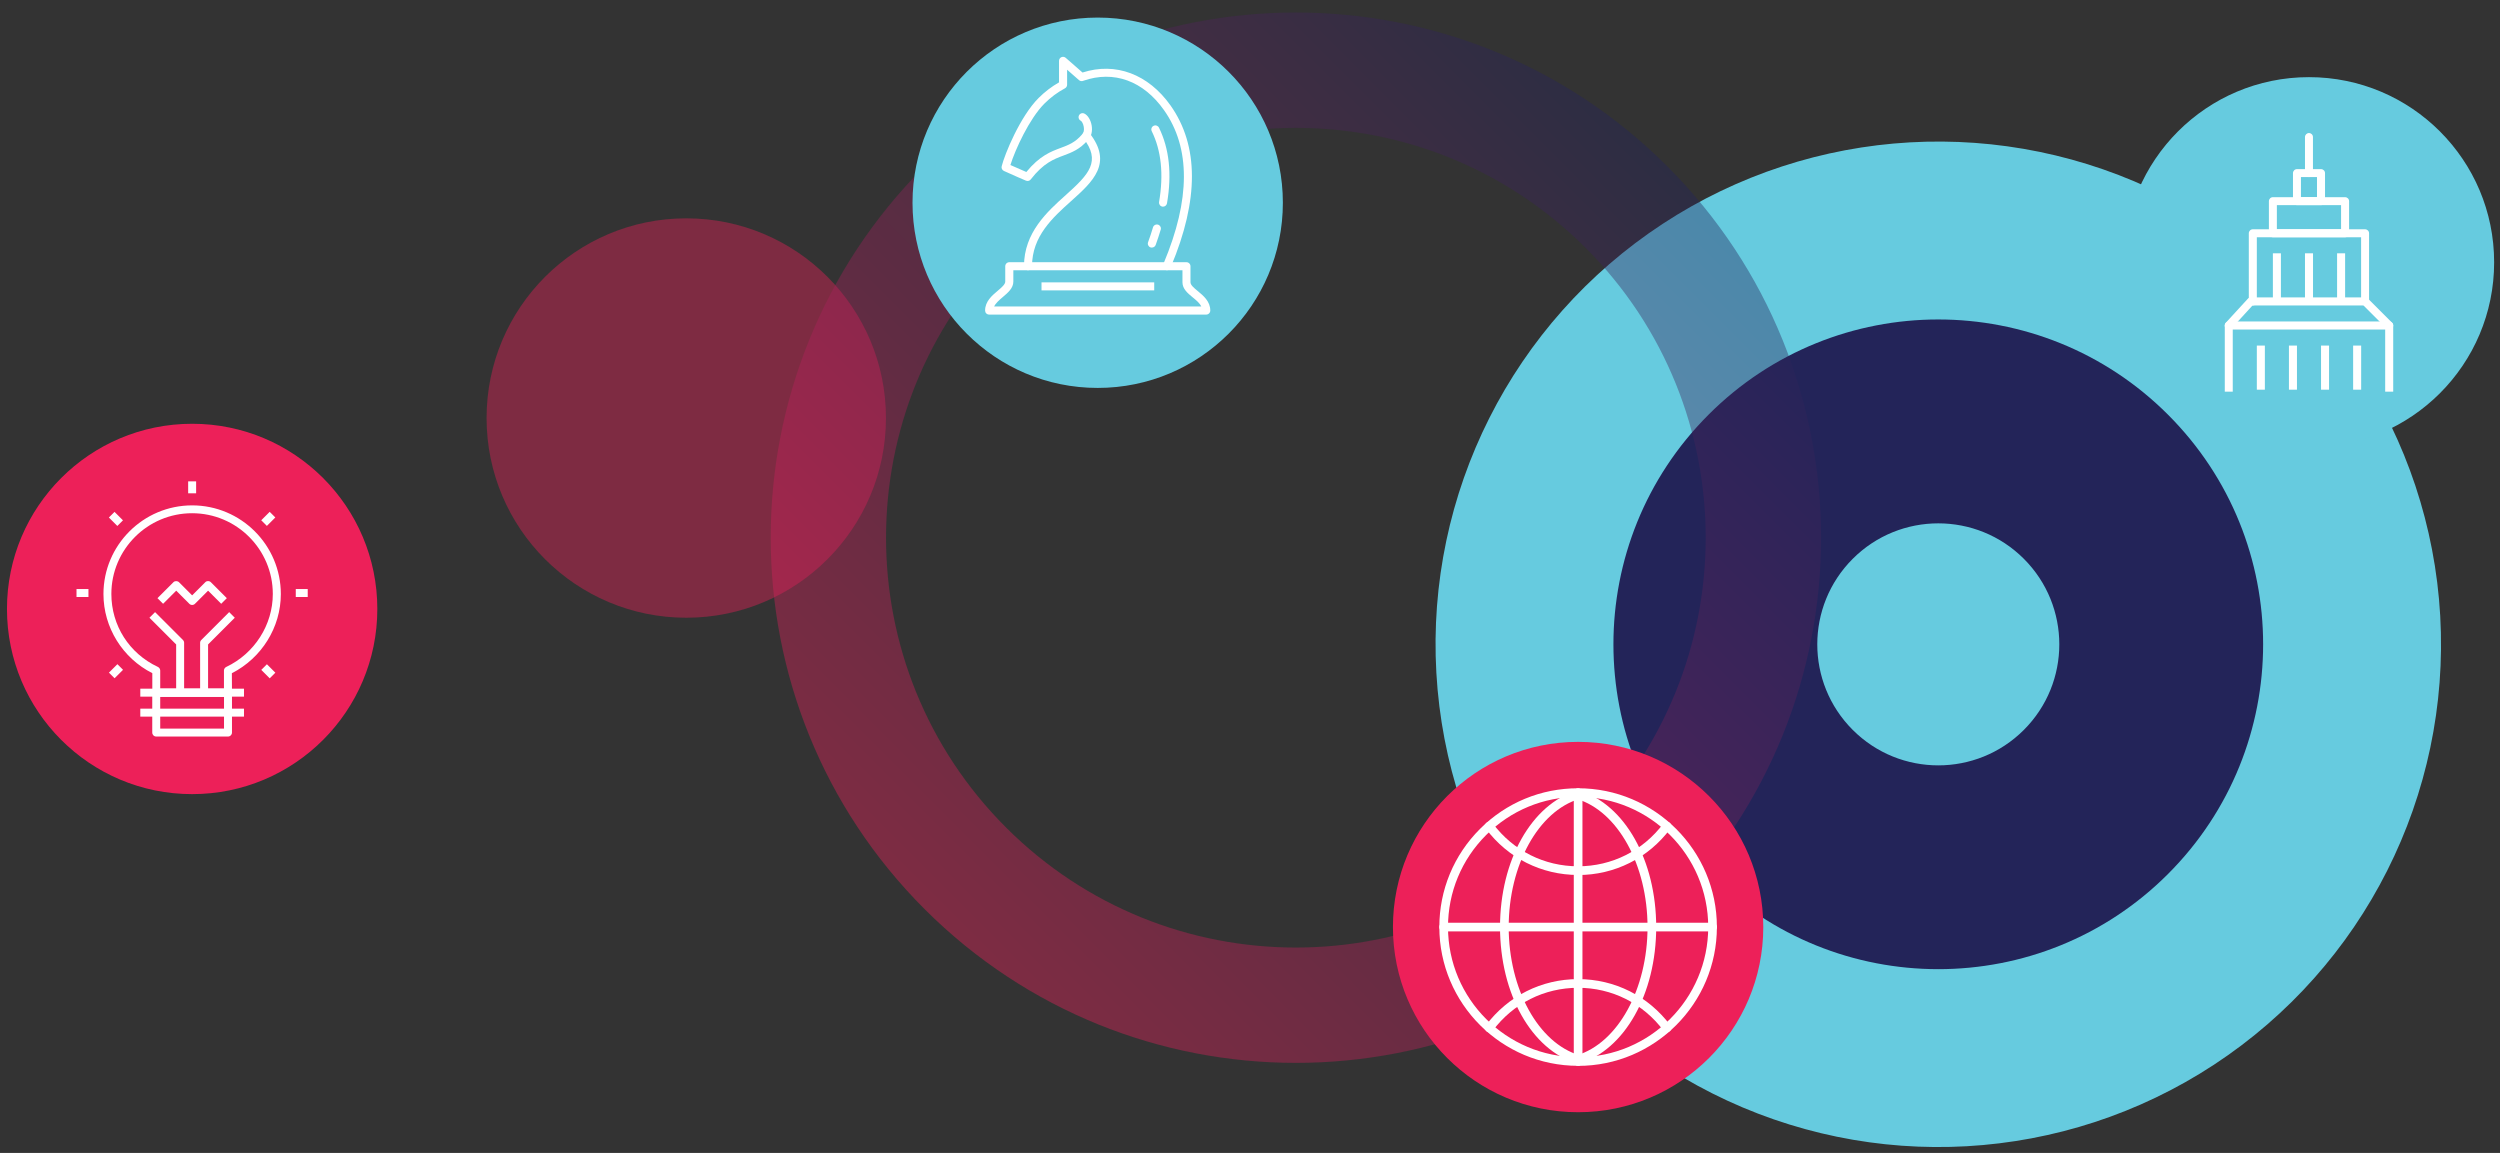
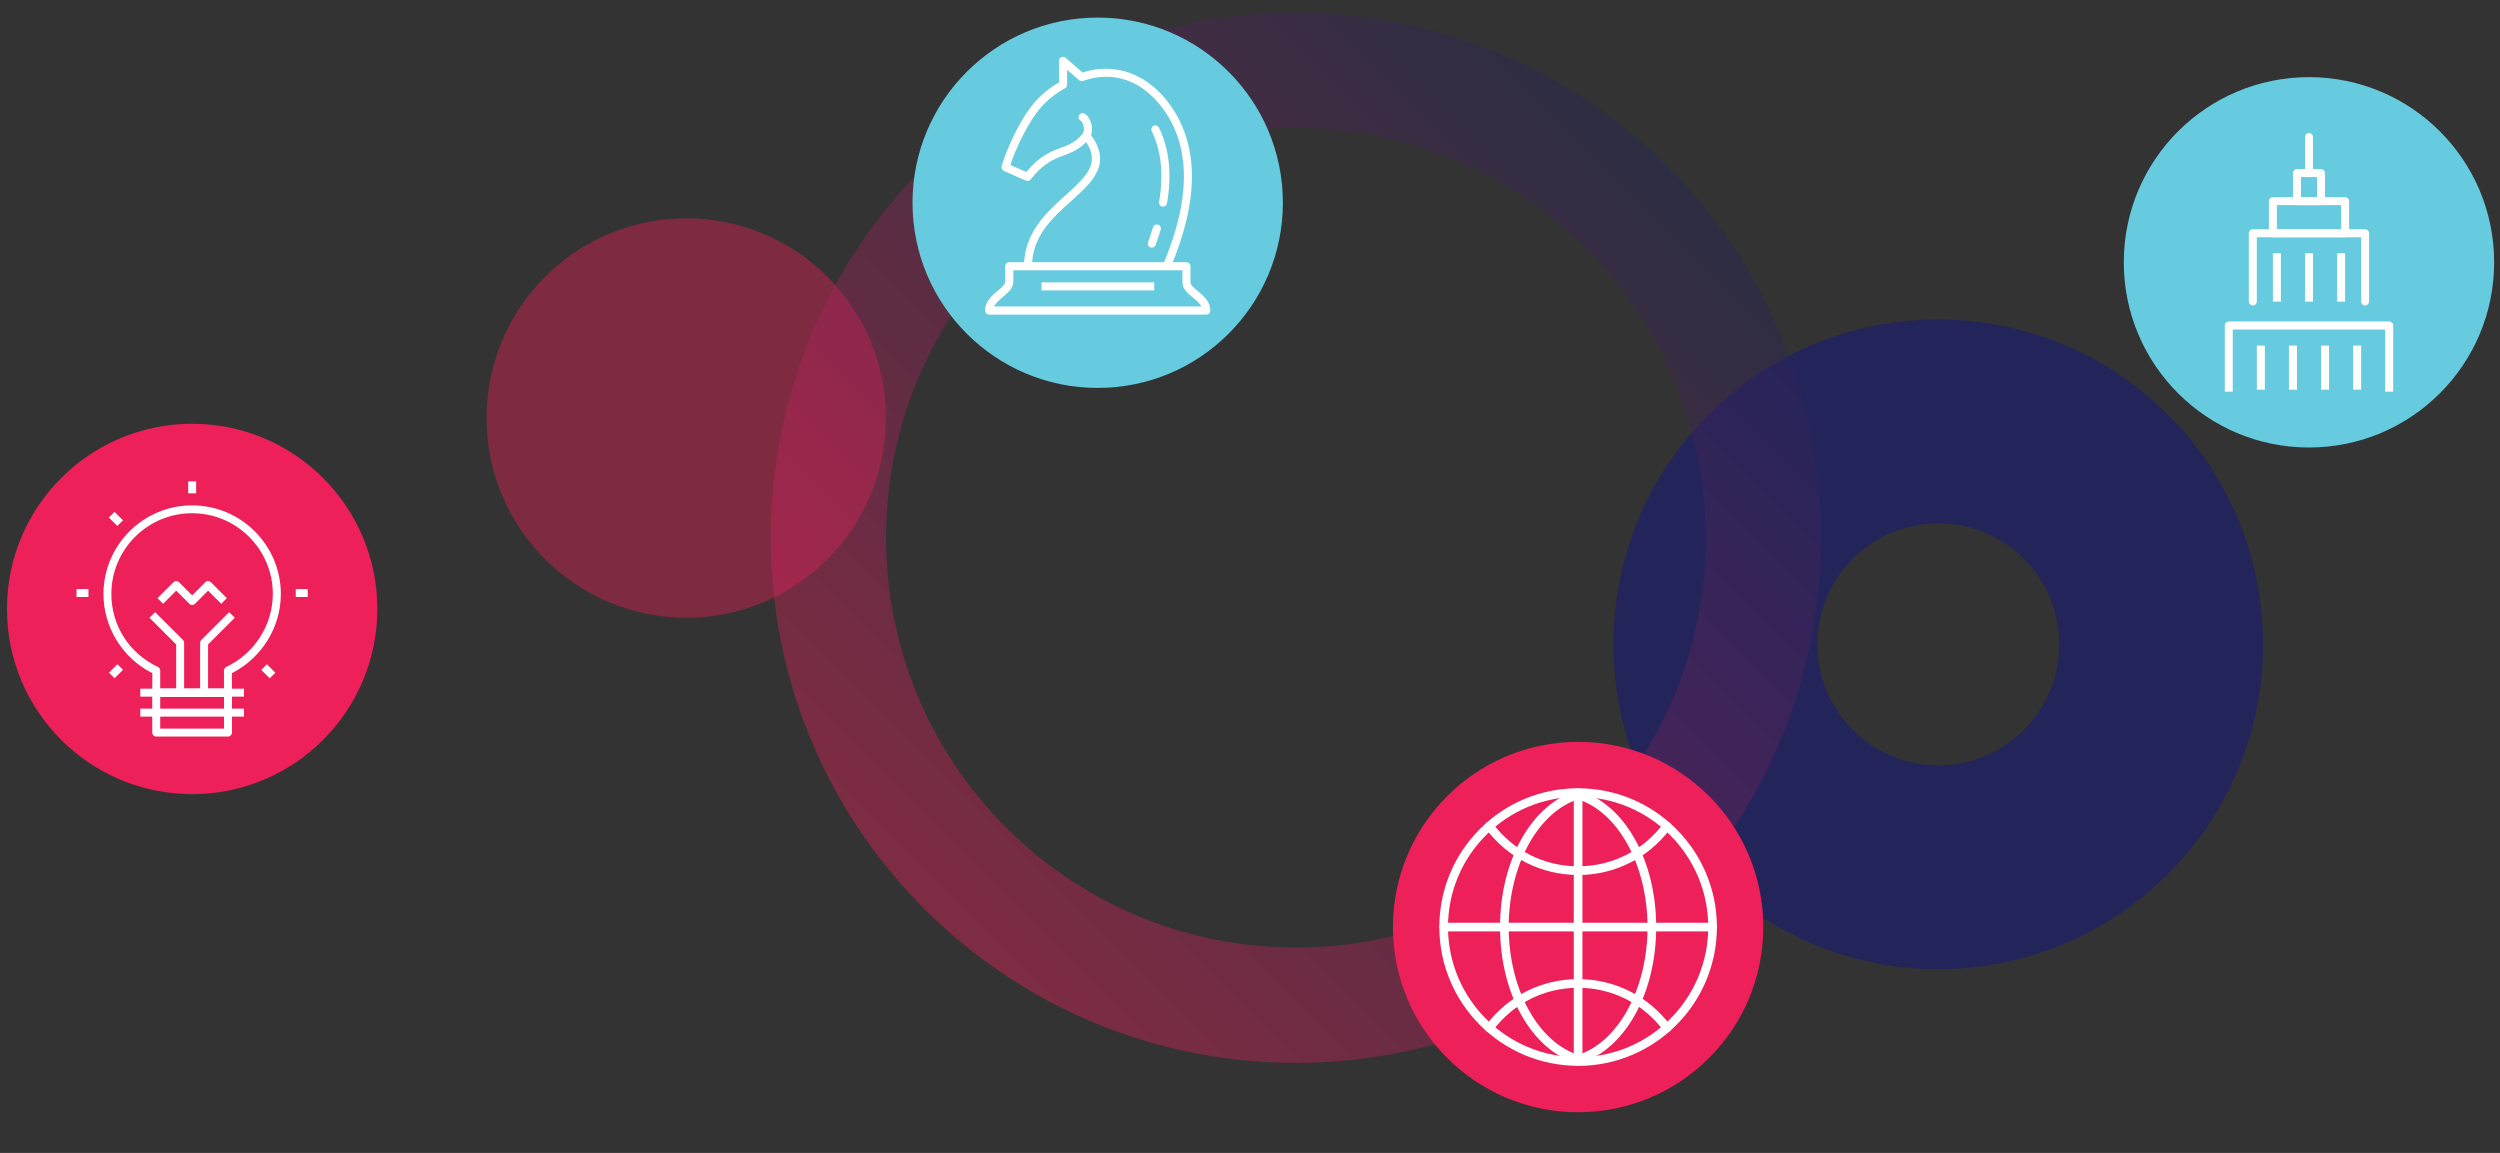
<svg xmlns="http://www.w3.org/2000/svg" version="1.1" viewBox="0 0 426.76 196.81">
  <rect x="0" y="0" width="426.76" height="196.81" fill="#333333" stroke="none" />
  <defs>
    <style>
      .st0 {
        fill: #232459;
      }

      .st1 {
        fill: url(#New_Gradient_Swatch_copy);
        mix-blend-mode: multiply;
      }

      .st1, .st2 {
        opacity: .4;
      }

      .st2, .st3 {
        fill: #ed2059;
      }

      .st4 {
        fill: #fff;
      }

      .st5 {
        fill: #66cbdf;
      }

      .st6 {
        isolation: isolate;
      }
    </style>
    <linearGradient id="New_Gradient_Swatch_copy" data-name="New Gradient Swatch copy" x1="1211.19" y1="6255" x2="1390.5" y2="6255" gradientTransform="translate(5563.95 3594.87) rotate(135)" gradientUnits="userSpaceOnUse">
      <stop offset="0" stop-color="#232459" />
      <stop offset="1" stop-color="#ed2059" />
    </linearGradient>
  </defs>
  <g class="st6">
    <g id="Layer_1">
      <g>
-         <circle class="st5" cx="330.87" cy="109.99" r="85.82" transform="translate(-5.7 18.93) rotate(-3.25)" />
        <path class="st0" d="M291.66,70.78c-21.66,21.66-21.65,56.77,0,78.42,21.65,21.65,56.77,21.66,78.42,0,21.66-21.66,21.66-56.77,0-78.42-21.66-21.66-56.77-21.66-78.42,0ZM345.48,124.6c-8.07,8.07-21.14,8.07-29.21,0-8.07-8.07-8.07-21.14,0-29.21,8.07-8.07,21.14-8.07,29.21,0,8.07,8.07,8.07,21.14,0,29.21Z" />
        <circle class="st2" cx="117.15" cy="71.36" r="34.09" />
        <path class="st1" d="M284.61,155.18c35.01-35.01,35.01-91.78,0-126.79-35.01-35.01-91.78-35.01-126.79,0-35.01,35.01-35.01,91.78,0,126.79,35.01,35.01,91.78,35.01,126.79,0ZM171.74,42.32c27.32-27.32,71.62-27.32,98.94,0,27.32,27.32,27.32,71.62,0,98.94-27.32,27.32-71.62,27.32-98.94,0-27.32-27.32-27.32-71.62,0-98.94Z" />
        <g>
          <g>
            <circle class="st3" cx="32.8" cy="103.95" r="31.61" />
            <g>
              <g>
                <path class="st4" d="M26.67,118.93h12.25c.38,0,.68-.3.68-.68,0-1.72,0-2.73-.02-3.33,5.09-2.59,8.36-7.84,8.36-13.51,0-8.35-6.79-15.14-15.14-15.14s-15.14,6.79-15.14,15.14c0,5.69,3.26,10.94,8.34,13.5v3.34c0,.38.3.68.68.68ZM38.24,117.56h-10.89v-3.09c0-.26-.15-.5-.39-.62-4.9-2.29-7.95-7.07-7.95-12.46,0-7.6,6.18-13.78,13.78-13.78s13.78,6.18,13.78,13.78c0,5.28-3.12,10.17-7.95,12.46-.23.11-.38.34-.39.59,0,.02,0,.03,0,.05,0,.17,0,2.03,0,3.06Z" />
                <path class="st4" d="M26.67,125.73h12.25c.38,0,.68-.3.68-.68v-6.81c0-.18-.07-.35-.2-.48-.13-.13-.3-.2-.48-.2h-12.25c-.38,0-.68.3-.68.68v6.81c0,.38.3.68.68.68ZM38.24,124.37h-10.89v-5.44h10.89v5.44Z" />
                <rect class="st4" x="23.95" y="117.56" width="17.7" height="1.36" />
                <rect class="st4" x="23.95" y="120.97" width="17.7" height="1.36" />
                <path class="st4" d="M34.16,117.9h1.36v-7.89l4.56-4.56-.96-.96-4.76,4.76c-.13.13-.2.3-.2.48v8.17Z" />
                <path class="st4" d="M30.07,117.9h1.36v-8.17c0-.18-.07-.35-.2-.48l-4.76-4.76-.96.96,4.56,4.56v7.89Z" />
                <path class="st4" d="M32.8,103.27c.18,0,.35-.07.48-.2l2.24-2.24,2.24,2.24.96-.96-2.72-2.72c-.27-.27-.7-.27-.96,0l-2.24,2.24-2.24-2.24c-.25-.25-.71-.26-.96,0l-2.72,2.72.96.96,2.24-2.24,2.24,2.24c.13.13.3.2.48.2Z" />
              </g>
              <g>
                <rect class="st4" x="32.12" y="82.17" width="1.36" height="2.04" />
                <rect class="st4" x="19.11" y="87.56" width="1.36" height="2.04" transform="translate(-56.84 39.94) rotate(-45)" />
                <rect class="st4" x="13.06" y="100.55" width="2.04" height="1.36" />
                <rect class="st4" x="18.77" y="113.91" width="2.04" height="1.36" transform="translate(-75.21 47.53) rotate(-44.99)" />
-                 <rect class="st4" x="44.78" y="87.9" width="2.04" height="1.36" transform="translate(-49.23 58.34) rotate(-45.01)" />
                <rect class="st4" x="50.49" y="100.55" width="2.04" height="1.36" />
                <rect class="st4" x="45.12" y="113.57" width="1.36" height="2.04" transform="translate(-67.61 65.95) rotate(-45)" />
              </g>
            </g>
          </g>
          <g>
            <circle class="st3" cx="269.39" cy="158.25" r="31.61" />
            <g>
              <path class="st4" d="M269.39,181.58c.07,0,.14-.01.21-.03,7.72-2.31,13.12-11.89,13.12-23.29s-5.39-20.98-13.12-23.29c-.39-.12-.8.11-.92.5-.12.39.11.8.5.92,6.99,2.09,12.06,11.29,12.06,21.87s-5.07,19.78-12.06,21.88c-.39.12-.61.53-.5.92.1.32.39.53.71.53Z" />
              <path class="st4" d="M269.39,181.58c.32,0,.61-.21.71-.53.12-.39-.11-.8-.5-.92-6.99-2.09-12.06-11.29-12.06-21.88,0-10.58,5.07-19.78,12.06-21.87.39-.12.61-.53.5-.92-.12-.39-.53-.61-.92-.5-7.72,2.31-13.12,11.89-13.12,23.29,0,11.4,5.39,20.98,13.11,23.29.07.02.14.03.21.03Z" />
              <path class="st4" d="M269.39,181.95c.41,0,.74-.33.74-.74v-45.91c0-.41-.33-.74-.74-.74s-.74.33-.74.74v45.91c0,.41.33.74.74.74Z" />
              <path class="st4" d="M246.44,158.99h45.91c.41,0,.74-.33.74-.74s-.33-.74-.74-.74h-45.91c-.41,0-.74.33-.74.74s.33.74.74.74Z" />
              <path class="st4" d="M269.39,149.37c6.24,0,11.99-2.88,15.75-7.91.25-.33.18-.79-.15-1.04-.33-.24-.79-.18-1.04.15-3.48,4.65-8.79,7.31-14.56,7.31s-11.08-2.66-14.56-7.31c-.25-.33-.71-.39-1.04-.15-.33.25-.39.71-.15,1.04,3.76,5.02,9.5,7.9,15.75,7.9Z" />
              <path class="st4" d="M284.55,176.23c.15,0,.31-.05.44-.15.33-.25.39-.71.15-1.04-3.76-5.02-9.5-7.9-15.75-7.9s-11.98,2.88-15.75,7.9c-.25.33-.18.79.15,1.04.33.25.79.18,1.04-.15,3.48-4.65,8.79-7.31,14.56-7.31s11.08,2.66,14.57,7.31c.15.19.37.3.59.3Z" />
              <path class="st4" d="M269.39,181.95c13.06,0,23.69-10.63,23.69-23.7s-10.63-23.69-23.69-23.69h0c-6.33,0-12.28,2.46-16.75,6.94-4.48,4.48-6.94,10.43-6.94,16.75,0,13.06,10.63,23.69,23.69,23.69ZM269.39,136.04h0c12.25,0,22.21,9.96,22.21,22.21s-9.96,22.21-22.21,22.21-22.21-9.96-22.21-22.21c0-5.93,2.31-11.51,6.51-15.71,4.19-4.19,9.77-6.51,15.7-6.51Z" />
            </g>
          </g>
          <g>
            <circle class="st5" cx="394.15" cy="44.78" r="31.61" />
            <g>
              <path class="st4" d="M379.77,66.86h1.37v-10.61h26.02v10.61h1.37v-11.3c0-.38-.31-.68-.68-.68h-27.39c-.38,0-.68.31-.68.68v11.3Z" />
              <rect class="st4" x="385.25" y="58.99" width="1.37" height="7.53" />
              <rect class="st4" x="390.73" y="58.99" width="1.37" height="7.53" />
              <rect class="st4" x="396.21" y="58.99" width="1.37" height="7.53" />
              <rect class="st4" x="401.69" y="58.99" width="1.37" height="7.53" />
-               <path class="st4" d="M380.46,56.25c.19,0,.37-.07.5-.22l3.56-3.89h18.93l3.91,3.91c.27.27.7.27.97,0,.27-.27.27-.7,0-.97l-4.11-4.11c-.13-.13-.3-.2-.48-.2h-19.52c-.19,0-.38.08-.5.22l-3.77,4.11c-.26.28-.24.71.04.97.13.12.3.18.46.18Z" />
              <path class="st4" d="M384.57,52.14c.38,0,.68-.31.68-.68v-10.96h17.8v10.96c0,.38.31.68.68.68s.68-.31.68-.68v-11.64c0-.38-.31-.68-.68-.68h-19.17c-.38,0-.68.31-.68.68v11.64c0,.38.31.68.68.68Z" />
              <path class="st4" d="M387.99,40.5h12.33c.38,0,.68-.31.68-.68v-5.48c0-.38-.31-.68-.68-.68h-12.33c-.38,0-.68.31-.68.68v5.48c0,.38.31.68.68.68ZM399.63,39.13h-10.96v-4.11h10.96v4.11Z" />
              <path class="st4" d="M392.1,35.02h4.11c.38,0,.68-.31.68-.68v-4.79c0-.38-.31-.68-.68-.68h-4.11c-.38,0-.68.31-.68.68v4.79c0,.38.31.68.68.68ZM395.52,33.65h-2.74v-3.42h2.74v3.42Z" />
              <path class="st4" d="M394.15,30.23c.38,0,.68-.31.68-.68v-6.16c0-.38-.31-.68-.68-.68s-.68.31-.68.68v6.16c0,.38.31.68.68.68Z" />
              <rect class="st4" x="387.99" y="43.24" width="1.37" height="8.25" />
              <rect class="st4" x="393.47" y="43.24" width="1.37" height="8.25" />
              <rect class="st4" x="398.95" y="43.24" width="1.37" height="8.25" />
            </g>
          </g>
          <g>
            <circle class="st5" cx="187.38" cy="34.61" r="31.61" />
            <g>
              <path class="st4" d="M168.85,53.7h37.06c.38,0,.69-.31.69-.69,0-1.56-1.18-2.53-2.12-3.31-.65-.53-1.26-1.04-1.26-1.51v-2.74c0-.38-.31-.69-.69-.69h-30.24c-.38,0-.69.31-.69.69v2.62c0,.48-.63,1.01-1.29,1.57-.96.81-2.15,1.81-2.15,3.37,0,.18.07.36.2.49.13.13.3.2.49.2ZM205.07,52.32h-35.37c.28-.59.88-1.1,1.5-1.63.87-.74,1.78-1.5,1.78-2.62v-1.93h28.87v2.05c0,1.13.89,1.86,1.76,2.58.61.5,1.19.98,1.46,1.56Z" />
              <path class="st4" d="M175.48,46.13c.38,0,.69-.31.69-.69,0-5.13,3.55-8.31,6.68-11.12,3.69-3.31,7.18-6.44,3.13-11.61-.23-.3-.67-.35-.96-.12-.3.23-.35.67-.12.96,3.11,3.97,1.01,6.18-2.96,9.74-3.18,2.85-7.14,6.41-7.14,12.15,0,.38.31.69.69.69Z" />
              <path class="st4" d="M196.63,42.26c.28,0,.55-.17.65-.45.32-.89.61-1.77.86-2.61.11-.36-.1-.75-.46-.85-.36-.11-.75.1-.86.46-.24.82-.52,1.67-.84,2.54-.13.36.06.75.41.88.08.03.16.04.23.04ZM198.53,35.28c.33,0,.62-.24.68-.57.86-5,.39-9.34-1.37-12.92-.17-.34-.58-.48-.92-.31-.34.17-.48.58-.31.92,1.63,3.31,2.05,7.37,1.25,12.08-.06.37.19.73.56.79.04,0,.08.01.12.01Z" />
              <path class="st4" d="M199.18,46.13c.27,0,.52-.16.63-.42l.08-.2c4.79-11.4,4.77-20.65-.07-27.5-3.8-5.36-9.39-7.45-15.03-5.63l-2.87-2.51c-.2-.18-.49-.22-.74-.11-.25.11-.4.36-.4.63v3.67c-1.26.72-2.43,1.61-3.48,2.66-3.18,3.18-5.81,9.64-6.31,11.67-.08.32.08.65.38.79,1.37.64,3.75,1.65,3.77,1.66.29.12.62.04.81-.21,2.18-2.81,3.93-3.46,5.62-4.09,1.36-.51,2.77-1.03,4.16-2.66.56-.55.79-1.47.62-2.47-.17-.95-.66-1.75-1.26-2.03-.34-.16-.75-.01-.91.33-.16.34-.01.75.33.91.1.05.39.41.49,1.02.1.55,0,1.04-.28,1.3-1.19,1.39-2.32,1.81-3.63,2.3-1.7.63-3.62,1.35-5.89,4.12-.64-.27-1.79-.77-2.72-1.19.8-2.59,3.24-7.92,5.8-10.48,1.06-1.06,2.24-1.94,3.52-2.62.22-.12.36-.35.36-.61v-2.56l2.03,1.78c.2.18.49.22.73.11,5.21-1.82,10.24,0,13.78,5.01,4.55,6.43,4.53,15.24-.07,26.17l-.08.2c-.15.35.02.75.37.9.09.04.18.05.27.05Z" />
              <rect class="st4" x="177.79" y="48.2" width="19.24" height="1.37" />
            </g>
          </g>
        </g>
      </g>
    </g>
  </g>
</svg>